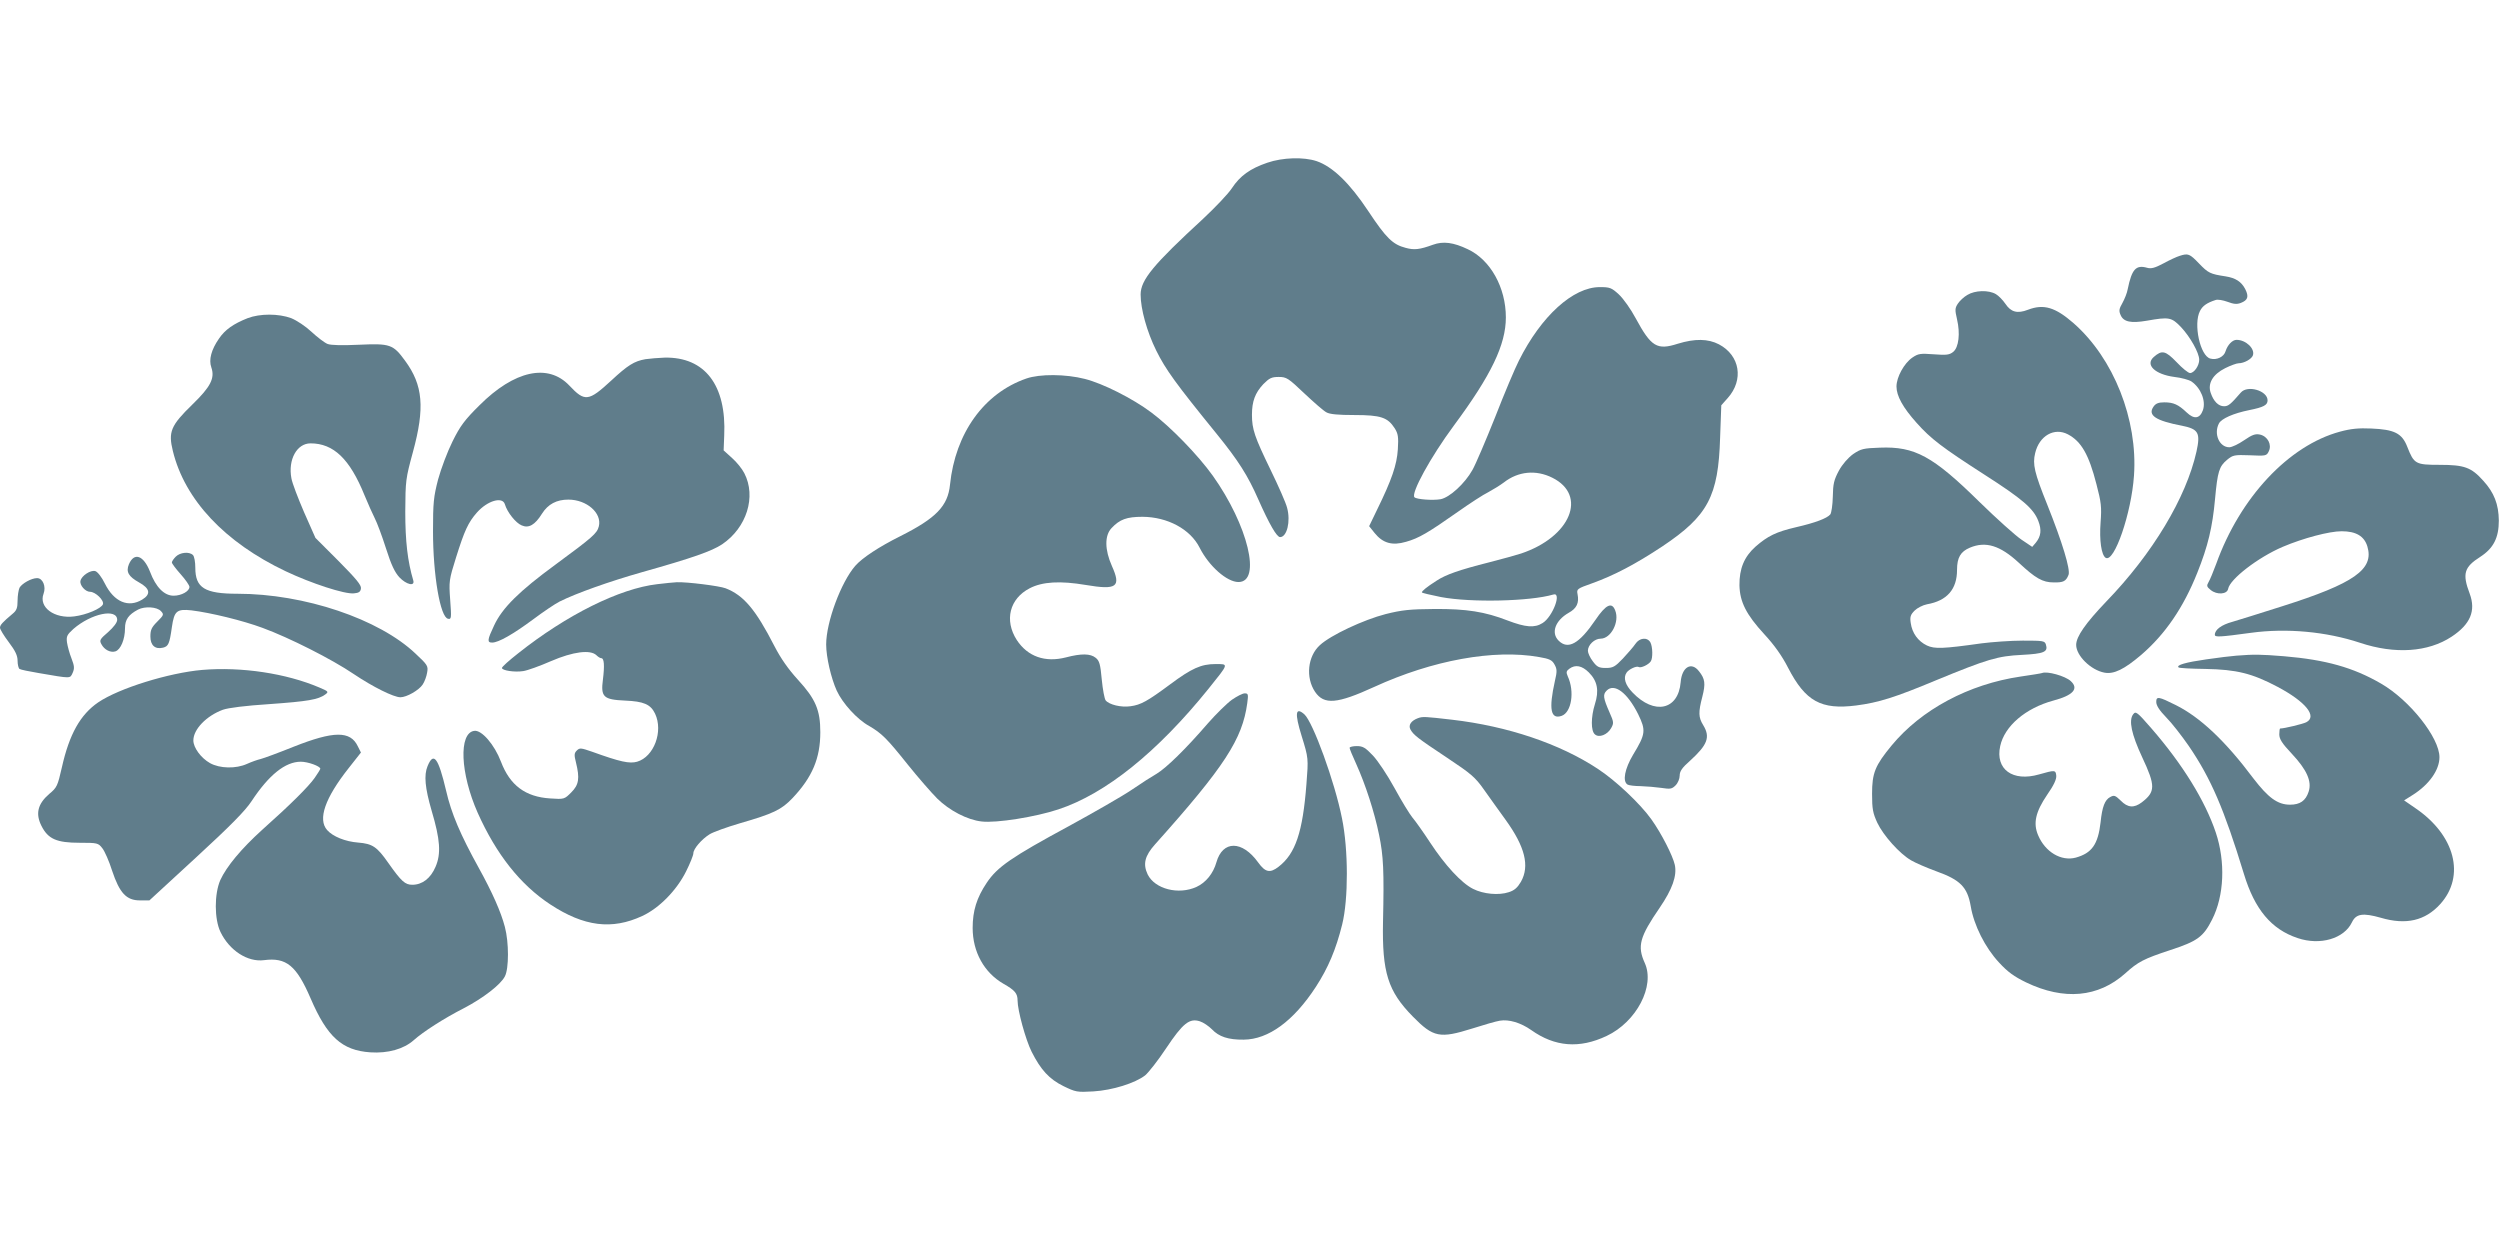
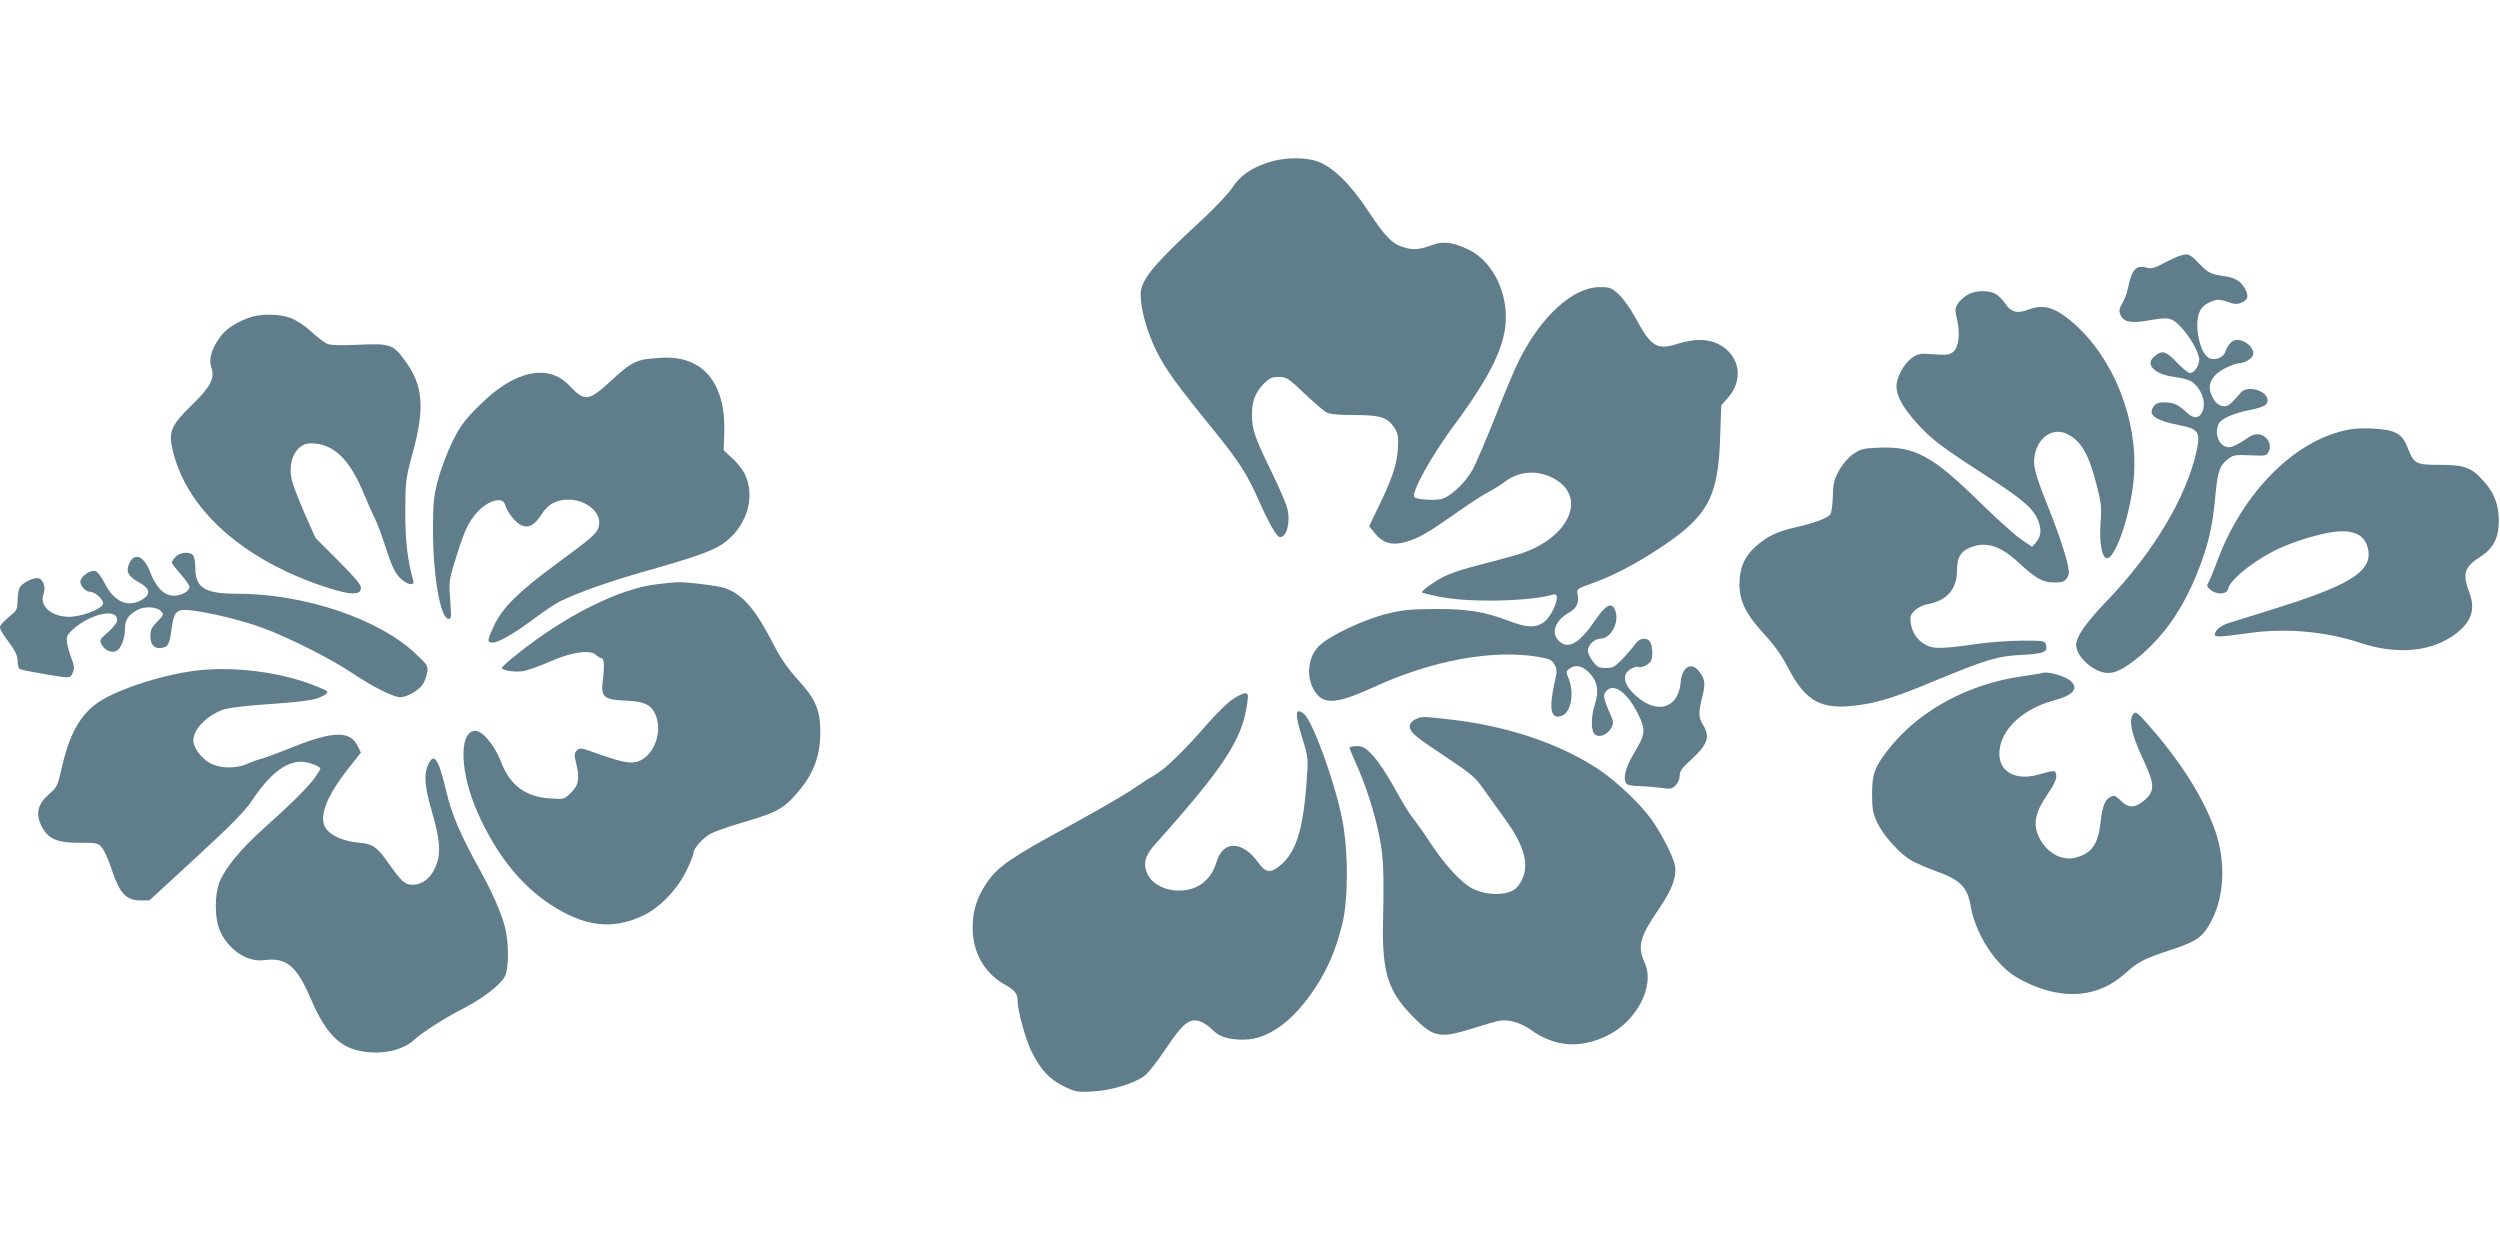
<svg xmlns="http://www.w3.org/2000/svg" version="1.0" width="1280pt" height="640pt" viewBox="0 0 1280 640" preserveAspectRatio="xMidYMid meet">
  <g transform="translate(0,640) scale(0.1,-0.1)" fill="#607d8b" stroke="none">
    <path d="M6489 5567 c-88 -30 -140 -67 -182 -131 -19 -29 -86 -99 -148 -157 -253 -233 -319 -312 -319 -387 0 -74 32 -190 80 -287 48 -97 100 -169 309 -426 112 -138 160 -214 214 -337 56 -126 94 -192 111 -192 35 0 55 80 36 150 -6 25 -45 113 -85 195 -81 167 -95 207 -95 281 0 69 16 112 58 157 31 31 42 37 79 37 40 0 49 -6 131 -84 49 -46 99 -90 113 -97 17 -10 60 -14 144 -14 135 0 170 -12 206 -68 17 -27 20 -44 16 -107 -5 -80 -31 -156 -106 -309 l-41 -85 28 -35 c42 -52 90 -66 161 -45 65 18 114 47 266 154 61 43 130 88 155 100 24 13 60 35 80 50 73 57 164 66 248 24 181 -90 94 -303 -160 -388 -24 -8 -97 -28 -163 -45 -154 -39 -223 -63 -271 -95 -50 -32 -74 -52 -74 -59 0 -3 44 -13 98 -24 155 -29 456 -22 575 13 45 14 -3 -114 -55 -146 -41 -26 -87 -22 -179 13 -116 45 -210 60 -374 59 -126 -1 -166 -5 -250 -26 -113 -29 -282 -108 -337 -159 -63 -57 -74 -166 -25 -239 46 -68 113 -62 303 25 299 137 613 194 844 153 54 -9 67 -16 79 -38 13 -23 14 -35 2 -85 -32 -144 -22 -198 35 -178 50 18 67 124 31 202 -9 21 -8 27 8 39 31 23 65 16 100 -19 44 -44 53 -93 31 -162 -21 -67 -21 -138 0 -155 21 -19 64 -2 83 32 14 25 14 31 -8 80 -33 75 -35 92 -15 112 39 40 106 -10 161 -120 41 -84 39 -102 -26 -209 -42 -71 -55 -135 -28 -152 6 -4 37 -8 67 -8 30 -1 78 -5 106 -9 46 -7 54 -6 73 13 12 12 21 34 21 50 0 22 12 40 53 76 90 82 105 121 67 183 -24 39 -25 65 -4 145 17 67 14 91 -17 130 -39 51 -88 22 -94 -56 -12 -143 -135 -169 -246 -53 -38 39 -49 76 -31 102 11 17 51 36 62 29 11 -7 51 12 62 29 11 16 10 74 -2 97 -16 28 -56 24 -77 -8 -10 -15 -39 -48 -64 -75 -40 -42 -51 -48 -87 -48 -35 0 -45 5 -66 33 -15 19 -26 44 -26 55 0 30 34 62 65 62 53 0 98 86 75 144 -17 46 -48 31 -102 -49 -83 -122 -140 -153 -188 -105 -40 40 -17 103 51 142 42 23 55 51 46 96 -5 26 -3 28 76 56 111 40 220 97 359 189 233 156 286 256 295 557 l6 165 33 37 c83 93 63 218 -45 275 -56 29 -123 30 -211 3 -106 -34 -136 -16 -215 130 -25 47 -64 102 -87 123 -37 34 -46 37 -97 37 -137 0 -300 -148 -414 -376 -20 -39 -75 -169 -122 -290 -48 -120 -100 -242 -116 -270 -39 -70 -117 -141 -163 -150 -39 -7 -123 -1 -134 10 -19 20 82 205 201 366 192 259 267 415 267 555 0 153 -79 295 -195 349 -73 35 -126 42 -178 23 -69 -25 -96 -28 -140 -16 -66 17 -100 50 -192 189 -95 143 -182 227 -264 255 -66 22 -173 19 -252 -8z" />
    <path d="M11160 5090 c-14 -4 -51 -21 -82 -38 -45 -24 -64 -29 -85 -23 -57 16 -78 -7 -99 -109 -3 -19 -16 -51 -27 -71 -18 -31 -19 -41 -9 -63 15 -34 52 -42 134 -28 114 20 126 18 175 -33 47 -50 93 -132 93 -167 0 -30 -26 -68 -47 -68 -9 0 -40 25 -69 56 -57 59 -75 63 -117 26 -45 -40 7 -89 106 -102 36 -4 75 -15 87 -23 49 -34 75 -100 59 -147 -16 -44 -45 -48 -83 -12 -43 41 -68 52 -115 52 -30 0 -44 -6 -55 -22 -31 -44 10 -72 147 -98 83 -17 94 -36 73 -132 -53 -237 -225 -523 -462 -768 -105 -110 -154 -179 -154 -222 0 -55 75 -129 145 -142 48 -9 101 17 188 91 123 106 216 242 287 420 55 137 78 235 91 378 13 141 21 167 62 201 29 24 37 26 116 23 82 -4 86 -3 97 20 17 34 -5 77 -45 86 -24 5 -40 -1 -81 -29 -29 -20 -63 -36 -76 -36 -51 0 -81 69 -53 122 13 25 75 52 154 68 75 15 95 26 95 50 0 50 -103 80 -137 40 -53 -61 -64 -70 -86 -70 -28 0 -53 24 -68 68 -17 48 10 95 74 127 28 14 59 25 68 25 29 0 68 22 74 41 11 34 -36 79 -84 79 -21 0 -46 -26 -56 -58 -8 -29 -45 -47 -78 -38 -52 13 -88 177 -53 244 13 26 36 42 80 56 10 4 38 -1 60 -9 32 -12 48 -14 69 -6 36 14 42 32 23 70 -20 39 -50 58 -101 66 -79 12 -89 17 -136 66 -48 50 -56 53 -99 39z" />
    <path d="M10073 4890 c-18 -10 -40 -31 -49 -45 -15 -23 -15 -32 -4 -80 17 -72 9 -144 -20 -167 -19 -15 -34 -17 -99 -12 -69 5 -79 4 -110 -17 -42 -29 -81 -100 -81 -148 0 -48 33 -108 103 -186 73 -82 131 -126 347 -265 195 -125 252 -174 276 -237 18 -46 14 -79 -13 -112 l-18 -21 -55 37 c-30 20 -127 107 -215 193 -239 235 -331 285 -510 278 -85 -3 -97 -6 -137 -33 -26 -19 -55 -52 -73 -85 -25 -47 -30 -67 -31 -133 -1 -42 -7 -83 -13 -91 -17 -20 -78 -43 -174 -65 -103 -24 -146 -45 -209 -100 -58 -52 -83 -113 -82 -198 2 -85 35 -150 127 -250 51 -55 91 -111 122 -172 89 -172 169 -216 349 -193 115 15 198 41 411 130 260 107 313 123 437 129 114 6 135 15 123 53 -6 19 -14 20 -118 20 -62 0 -157 -7 -212 -14 -198 -28 -240 -29 -279 -11 -46 22 -76 64 -83 115 -5 32 -1 43 20 64 13 13 42 28 63 32 103 18 154 77 154 176 0 63 18 94 66 114 81 34 155 11 250 -77 86 -80 122 -101 179 -101 50 -1 63 6 76 39 10 27 -31 164 -109 359 -66 164 -76 207 -62 264 21 89 98 133 168 96 68 -36 107 -103 146 -256 24 -92 27 -115 21 -195 -7 -91 4 -167 26 -181 44 -27 132 229 145 421 20 287 -104 600 -309 780 -94 82 -153 100 -234 69 -54 -21 -87 -12 -115 30 -13 19 -35 42 -49 50 -37 22 -107 20 -146 -4z" />
    <path d="M1268 4771 c-73 -29 -116 -59 -147 -105 -39 -56 -53 -108 -39 -147 19 -55 -3 -99 -97 -190 -111 -108 -124 -140 -100 -238 61 -250 266 -468 578 -616 131 -62 302 -118 349 -113 25 2 34 8 36 25 3 17 -25 50 -115 141 l-118 118 -58 131 c-31 72 -61 150 -65 174 -18 96 28 179 98 179 118 0 201 -80 276 -265 18 -44 42 -97 53 -119 11 -21 37 -90 57 -153 27 -85 45 -123 69 -149 35 -37 80 -48 71 -16 -29 98 -41 200 -41 352 1 160 2 169 39 305 62 227 52 343 -40 468 -61 84 -77 89 -234 82 -87 -4 -145 -3 -163 4 -15 6 -52 34 -82 62 -31 29 -75 58 -104 70 -65 24 -160 24 -223 0z" />
    <path d="M3305 4561 c-58 -10 -91 -31 -176 -110 -116 -107 -135 -109 -214 -25 -109 115 -282 77 -460 -101 -76 -75 -99 -106 -138 -185 -26 -52 -59 -140 -74 -195 -23 -89 -26 -119 -26 -265 0 -224 37 -441 77 -448 17 -4 18 3 11 96 -7 96 -6 103 30 218 43 137 62 179 107 230 54 61 131 83 143 42 12 -41 56 -96 86 -108 36 -16 68 2 104 60 31 49 75 72 135 72 94 0 173 -69 156 -137 -9 -36 -31 -55 -221 -195 -187 -137 -273 -222 -315 -312 -35 -74 -37 -88 -10 -88 32 0 106 42 210 119 52 39 113 80 135 91 86 43 255 103 424 151 256 72 355 107 408 142 126 85 176 244 114 364 -11 22 -39 57 -63 78 l-43 39 3 76 c12 258 -99 403 -305 399 -32 -1 -76 -5 -98 -8z" />
-     <path d="M5255 4462 c-217 -75 -364 -280 -391 -544 -11 -109 -71 -171 -254 -263 -110 -55 -195 -111 -231 -152 -73 -84 -149 -288 -149 -403 0 -64 25 -172 54 -236 30 -65 104 -147 166 -181 65 -38 91 -64 198 -198 53 -66 121 -144 151 -174 62 -61 154 -109 227 -117 75 -9 276 23 393 62 242 80 507 293 769 618 105 131 104 126 35 126 -73 0 -122 -22 -232 -104 -116 -86 -150 -105 -203 -112 -48 -7 -109 8 -127 30 -6 8 -15 55 -20 107 -7 78 -12 96 -31 111 -27 22 -73 23 -153 2 -106 -27 -195 4 -251 89 -65 101 -37 212 66 265 65 34 157 39 287 17 160 -27 182 -10 134 97 -37 83 -38 156 -2 194 42 45 78 58 159 58 128 -1 244 -63 292 -158 48 -95 140 -176 199 -176 119 0 49 291 -132 545 -76 106 -217 251 -314 323 -96 72 -249 149 -341 172 -98 25 -230 26 -299 2z" />
    <path d="M11981 4190 c-263 -71 -512 -337 -634 -677 -15 -40 -32 -82 -39 -93 -11 -19 -10 -24 11 -41 32 -26 84 -22 89 6 9 50 153 161 279 215 106 45 239 80 302 80 74 0 116 -25 132 -78 35 -117 -67 -189 -436 -306 -110 -35 -225 -71 -256 -80 -55 -15 -89 -40 -89 -66 0 -13 24 -12 185 10 183 25 386 6 558 -51 180 -60 349 -48 469 31 97 64 125 133 93 220 -39 103 -29 136 54 189 68 44 95 98 95 186 -1 83 -24 143 -80 204 -61 68 -96 81 -222 81 -125 0 -132 4 -167 93 -27 69 -66 88 -184 93 -64 3 -105 -1 -160 -16z" />
    <path d="M900 3550 c-11 -11 -20 -24 -20 -30 0 -5 20 -32 45 -60 25 -28 45 -57 45 -65 0 -22 -41 -45 -81 -45 -48 0 -91 43 -121 123 -33 84 -81 101 -108 38 -16 -39 -2 -63 52 -93 56 -31 62 -60 16 -88 -71 -43 -144 -12 -191 82 -16 33 -37 60 -49 64 -24 7 -71 -24 -76 -50 -5 -22 25 -56 49 -56 28 0 73 -44 66 -64 -9 -22 -84 -54 -147 -62 -102 -13 -183 47 -157 116 14 37 -4 80 -33 80 -29 0 -77 -27 -90 -49 -5 -11 -10 -41 -10 -66 0 -38 -5 -51 -26 -68 -51 -43 -64 -57 -64 -71 0 -8 20 -41 45 -74 34 -45 45 -69 45 -95 0 -20 5 -39 10 -42 6 -4 50 -13 98 -21 169 -29 160 -29 174 1 10 23 9 35 -6 74 -10 25 -20 62 -23 82 -4 31 0 39 33 69 91 79 224 107 224 46 0 -13 -18 -37 -46 -62 -42 -36 -46 -42 -35 -62 15 -29 47 -45 72 -37 27 9 49 62 49 118 0 45 18 70 67 96 35 18 97 14 117 -8 16 -17 15 -20 -19 -54 -29 -29 -35 -42 -35 -76 0 -45 24 -67 65 -57 27 7 33 19 45 105 12 83 25 94 100 86 98 -12 263 -52 365 -90 136 -50 354 -160 466 -236 98 -66 205 -119 239 -119 32 0 95 36 114 65 10 15 20 42 23 62 6 33 2 39 -59 96 -187 178 -570 307 -912 307 -168 0 -216 30 -216 133 0 29 -5 58 -12 65 -19 19 -66 14 -88 -8z" />
    <path d="M3365 3409 c-192 -22 -464 -157 -712 -354 -46 -36 -83 -69 -83 -75 0 -13 65 -23 109 -16 21 3 85 26 142 51 114 49 202 60 233 30 8 -8 19 -15 25 -15 14 0 17 -37 8 -109 -12 -90 3 -103 113 -108 96 -4 131 -19 154 -67 43 -91 -6 -221 -92 -246 -39 -11 -86 -1 -230 51 -58 20 -64 21 -79 6 -13 -13 -14 -22 -4 -61 20 -81 15 -114 -24 -153 -35 -35 -36 -36 -108 -31 -127 8 -206 67 -252 188 -33 87 -99 164 -137 158 -80 -11 -72 -217 18 -420 95 -212 218 -368 372 -469 172 -113 315 -131 470 -59 87 40 177 132 225 229 20 40 37 82 37 92 0 23 42 72 84 98 18 11 87 36 155 56 170 49 212 69 269 129 101 107 142 204 142 337 0 113 -24 170 -114 268 -50 55 -88 109 -121 173 -96 187 -157 260 -250 296 -31 12 -197 33 -250 31 -16 -1 -61 -5 -100 -10z" />
-     <path d="M11450 3043 c-25 -2 -94 -10 -154 -19 -105 -15 -154 -29 -142 -41 3 -4 66 -7 139 -8 157 -3 237 -22 369 -92 143 -76 204 -151 146 -181 -18 -9 -113 -32 -134 -32 -2 0 -4 -14 -4 -30 0 -24 14 -46 63 -98 78 -83 105 -143 87 -196 -15 -46 -44 -66 -95 -66 -64 0 -112 36 -188 135 -143 191 -271 312 -397 375 -88 44 -100 46 -100 16 0 -18 16 -43 51 -79 28 -28 80 -95 116 -147 113 -166 180 -321 282 -655 55 -181 140 -283 275 -328 115 -39 238 -3 278 81 21 44 56 49 148 23 129 -38 227 -15 304 70 130 144 76 353 -127 491 l-58 40 46 29 c83 53 135 127 135 192 0 100 -152 292 -299 377 -143 83 -284 122 -496 140 -125 10 -152 10 -245 3z" />
    <path d="M1035 2970 c-171 -15 -426 -94 -532 -166 -92 -63 -148 -163 -186 -332 -22 -96 -25 -104 -65 -137 -59 -51 -71 -101 -40 -163 34 -68 78 -87 196 -87 91 0 95 -1 116 -28 12 -15 35 -67 50 -115 38 -114 73 -152 142 -152 l49 0 239 220 c175 161 252 239 284 288 89 135 173 202 252 202 37 0 100 -23 100 -36 0 -3 -13 -24 -29 -47 -32 -45 -122 -135 -269 -266 -106 -96 -182 -187 -214 -257 -31 -71 -31 -200 1 -266 46 -95 139 -155 223 -144 114 15 166 -28 238 -195 85 -198 161 -267 306 -277 91 -6 171 17 222 62 48 43 155 112 257 164 98 51 189 121 210 163 21 40 21 174 0 253 -20 77 -65 178 -133 301 -95 172 -141 279 -168 397 -40 169 -64 201 -95 125 -19 -46 -13 -111 21 -228 44 -148 49 -220 20 -287 -25 -59 -68 -92 -119 -92 -37 0 -56 17 -123 112 -58 83 -81 98 -154 104 -66 5 -130 31 -159 64 -49 55 -11 164 110 317 l63 80 -16 32 c-38 80 -123 79 -328 -2 -77 -31 -153 -59 -169 -63 -17 -4 -48 -15 -70 -25 -57 -26 -140 -24 -190 4 -46 26 -85 79 -85 116 0 57 67 126 151 157 28 10 116 21 239 29 196 14 249 23 285 49 19 14 17 16 -30 36 -169 72 -397 107 -600 90z" />
    <path d="M10455 2954 c-5 -2 -55 -10 -110 -18 -265 -39 -508 -169 -660 -353 -85 -103 -100 -141 -100 -248 0 -77 4 -98 27 -148 31 -65 114 -158 173 -192 22 -13 80 -38 129 -56 123 -44 159 -81 176 -178 16 -98 74 -213 145 -289 44 -48 77 -72 139 -102 194 -93 369 -77 507 46 66 60 96 75 229 119 141 46 171 68 216 157 62 122 69 295 19 445 -55 164 -171 351 -330 534 -73 84 -80 89 -93 72 -24 -31 -9 -102 46 -220 69 -147 68 -177 -2 -231 -40 -30 -72 -28 -108 9 -28 27 -34 29 -54 18 -27 -14 -41 -50 -49 -129 -13 -114 -45 -158 -127 -181 -75 -20 -157 29 -193 115 -26 61 -13 119 46 206 35 50 49 81 47 99 -3 29 -7 29 -88 6 -135 -39 -225 26 -199 145 22 102 129 194 272 233 102 27 132 61 89 100 -28 26 -121 52 -147 41z" />
    <path d="M6307 2817 c-25 -18 -81 -73 -124 -122 -112 -130 -212 -227 -260 -256 -23 -13 -81 -50 -129 -83 -47 -32 -192 -115 -320 -185 -296 -160 -368 -210 -422 -291 -51 -76 -72 -143 -72 -231 0 -123 59 -229 158 -286 58 -33 72 -49 72 -86 0 -50 41 -200 72 -262 47 -93 90 -140 163 -176 62 -30 69 -32 153 -27 98 6 213 42 265 82 17 14 66 76 107 138 86 129 120 156 173 139 19 -6 46 -25 62 -41 36 -38 84 -54 163 -53 126 1 255 95 369 270 63 97 103 191 135 320 32 129 32 382 -1 543 -37 187 -149 494 -193 533 -45 39 -50 6 -14 -110 36 -116 35 -116 25 -247 -19 -247 -56 -357 -143 -424 -44 -34 -68 -28 -104 22 -82 114 -182 114 -214 1 -16 -57 -54 -104 -102 -126 -92 -42 -213 -11 -250 64 -25 53 -15 95 38 154 357 399 447 539 472 723 6 45 5 50 -13 50 -11 0 -40 -15 -66 -33z" />
    <path d="M7260 2723 c-35 -13 -50 -35 -39 -57 16 -29 35 -44 190 -147 120 -80 142 -98 187 -162 28 -40 78 -109 111 -155 99 -137 124 -236 78 -317 -17 -29 -33 -44 -62 -53 -51 -17 -130 -10 -183 17 -60 30 -144 122 -219 236 -36 55 -78 114 -92 130 -14 17 -55 84 -91 150 -36 66 -86 141 -111 167 -38 40 -51 48 -82 48 -20 0 -37 -4 -37 -9 0 -5 15 -42 34 -83 47 -104 93 -245 117 -363 22 -107 26 -183 20 -445 -5 -259 25 -355 153 -485 105 -107 138 -113 304 -61 59 19 122 37 141 40 46 8 107 -10 161 -48 121 -86 247 -96 386 -30 153 72 249 256 195 374 -39 86 -26 133 77 283 64 94 89 163 77 219 -10 46 -69 162 -120 233 -57 80 -183 199 -275 259 -194 128 -461 218 -745 251 -138 16 -151 17 -175 8z" />
  </g>
</svg>